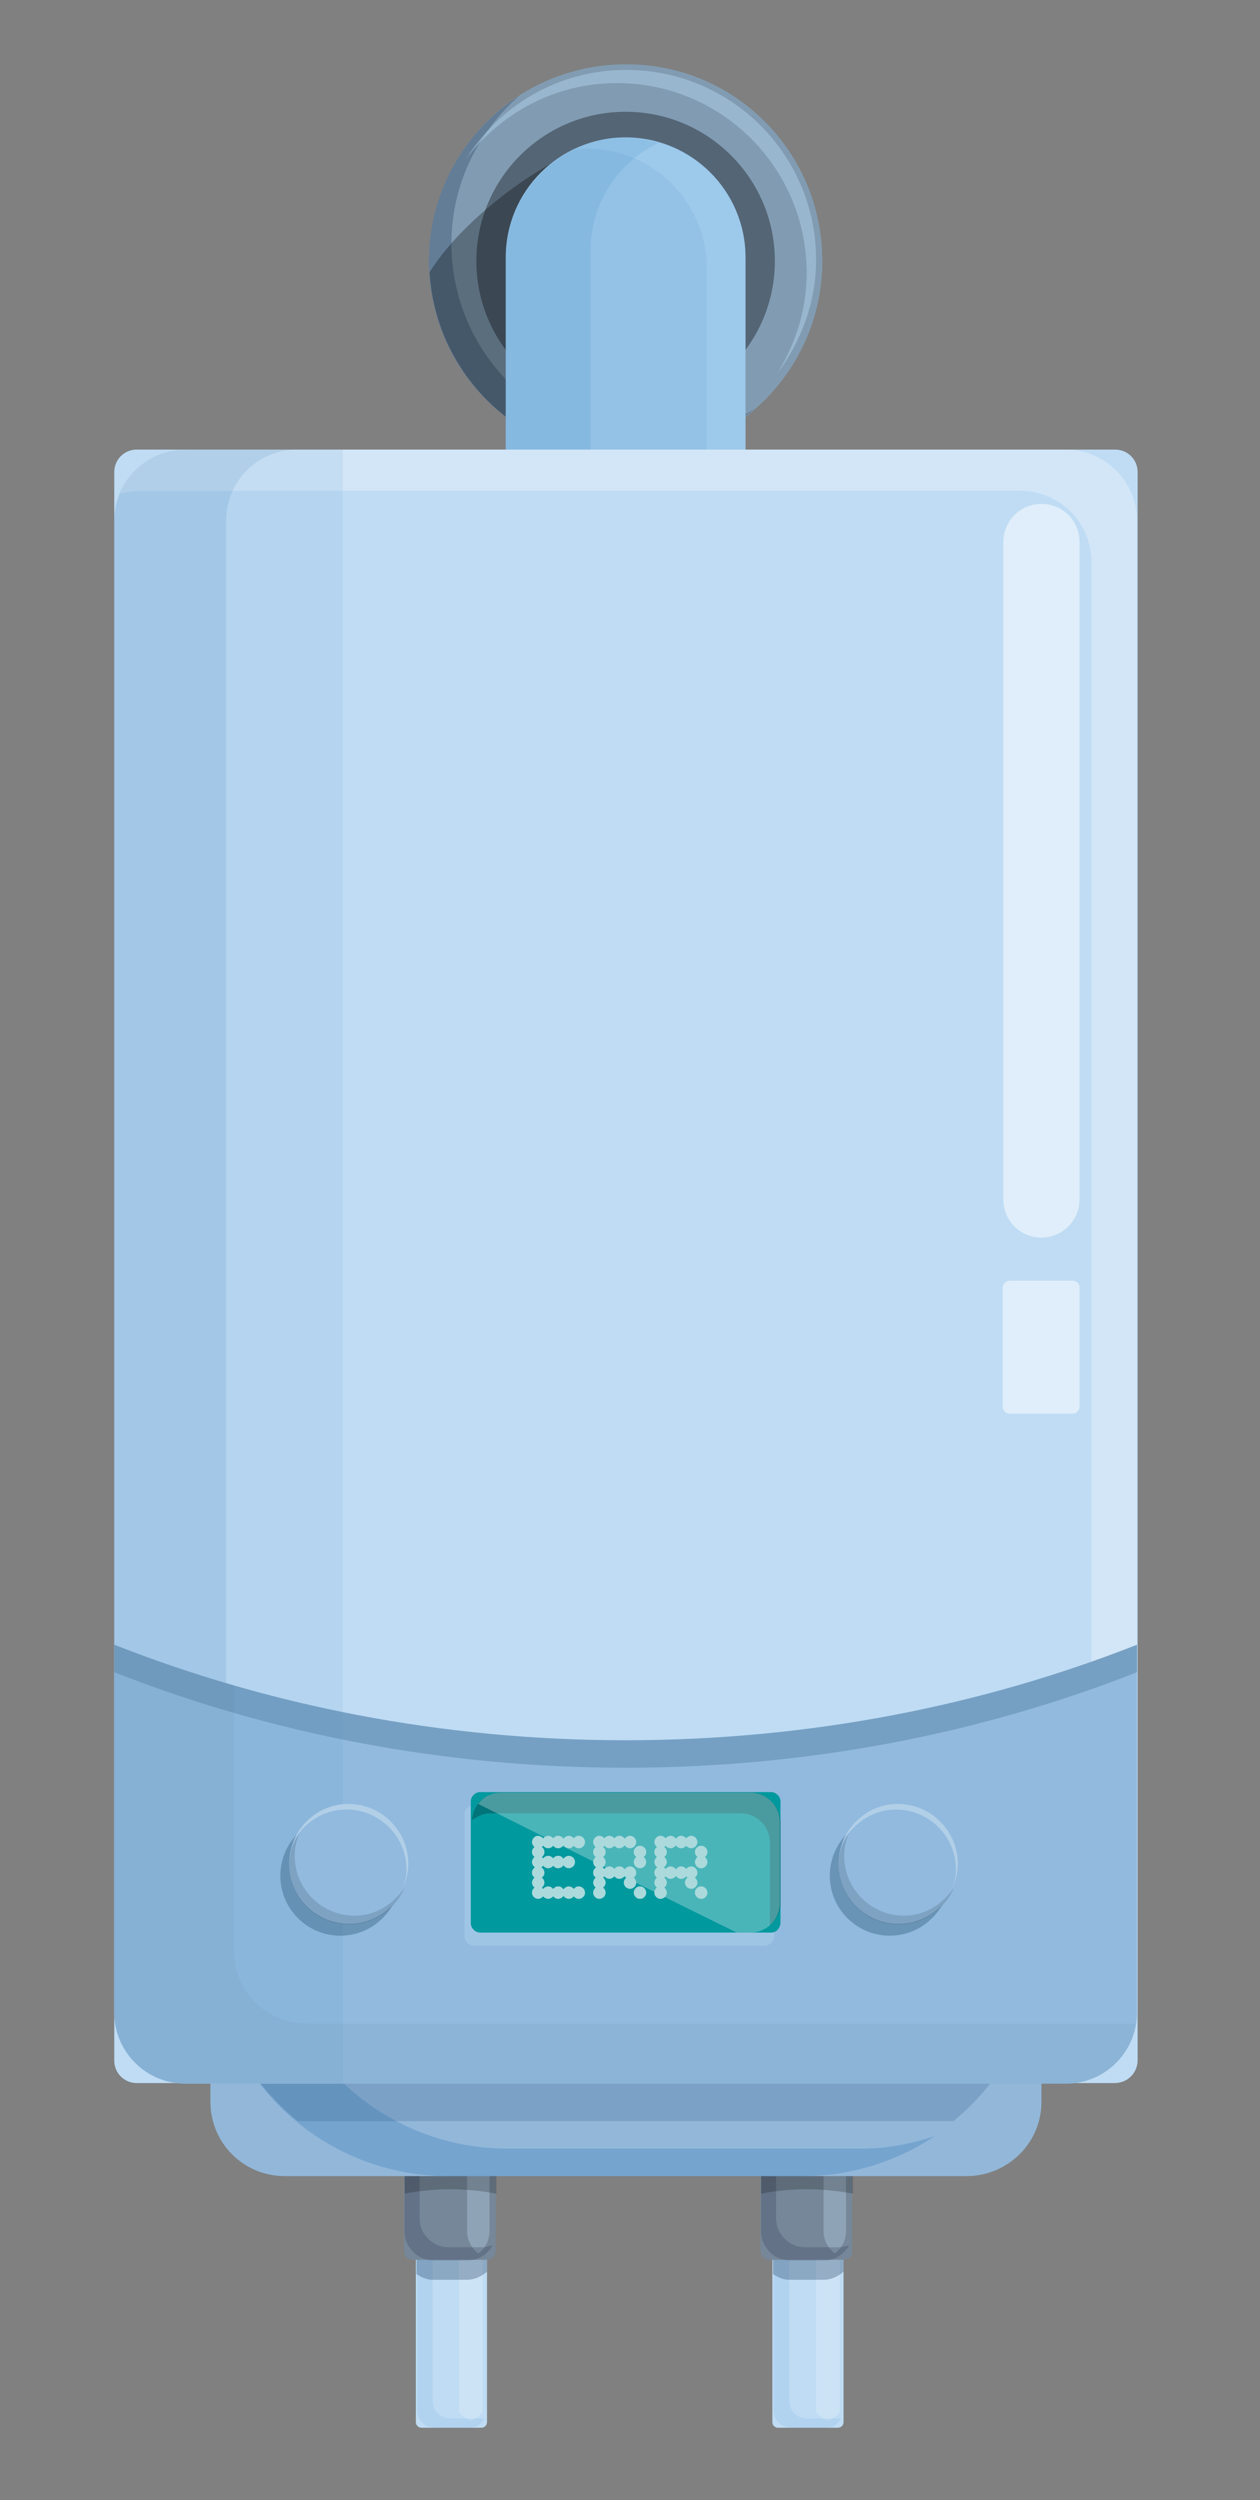
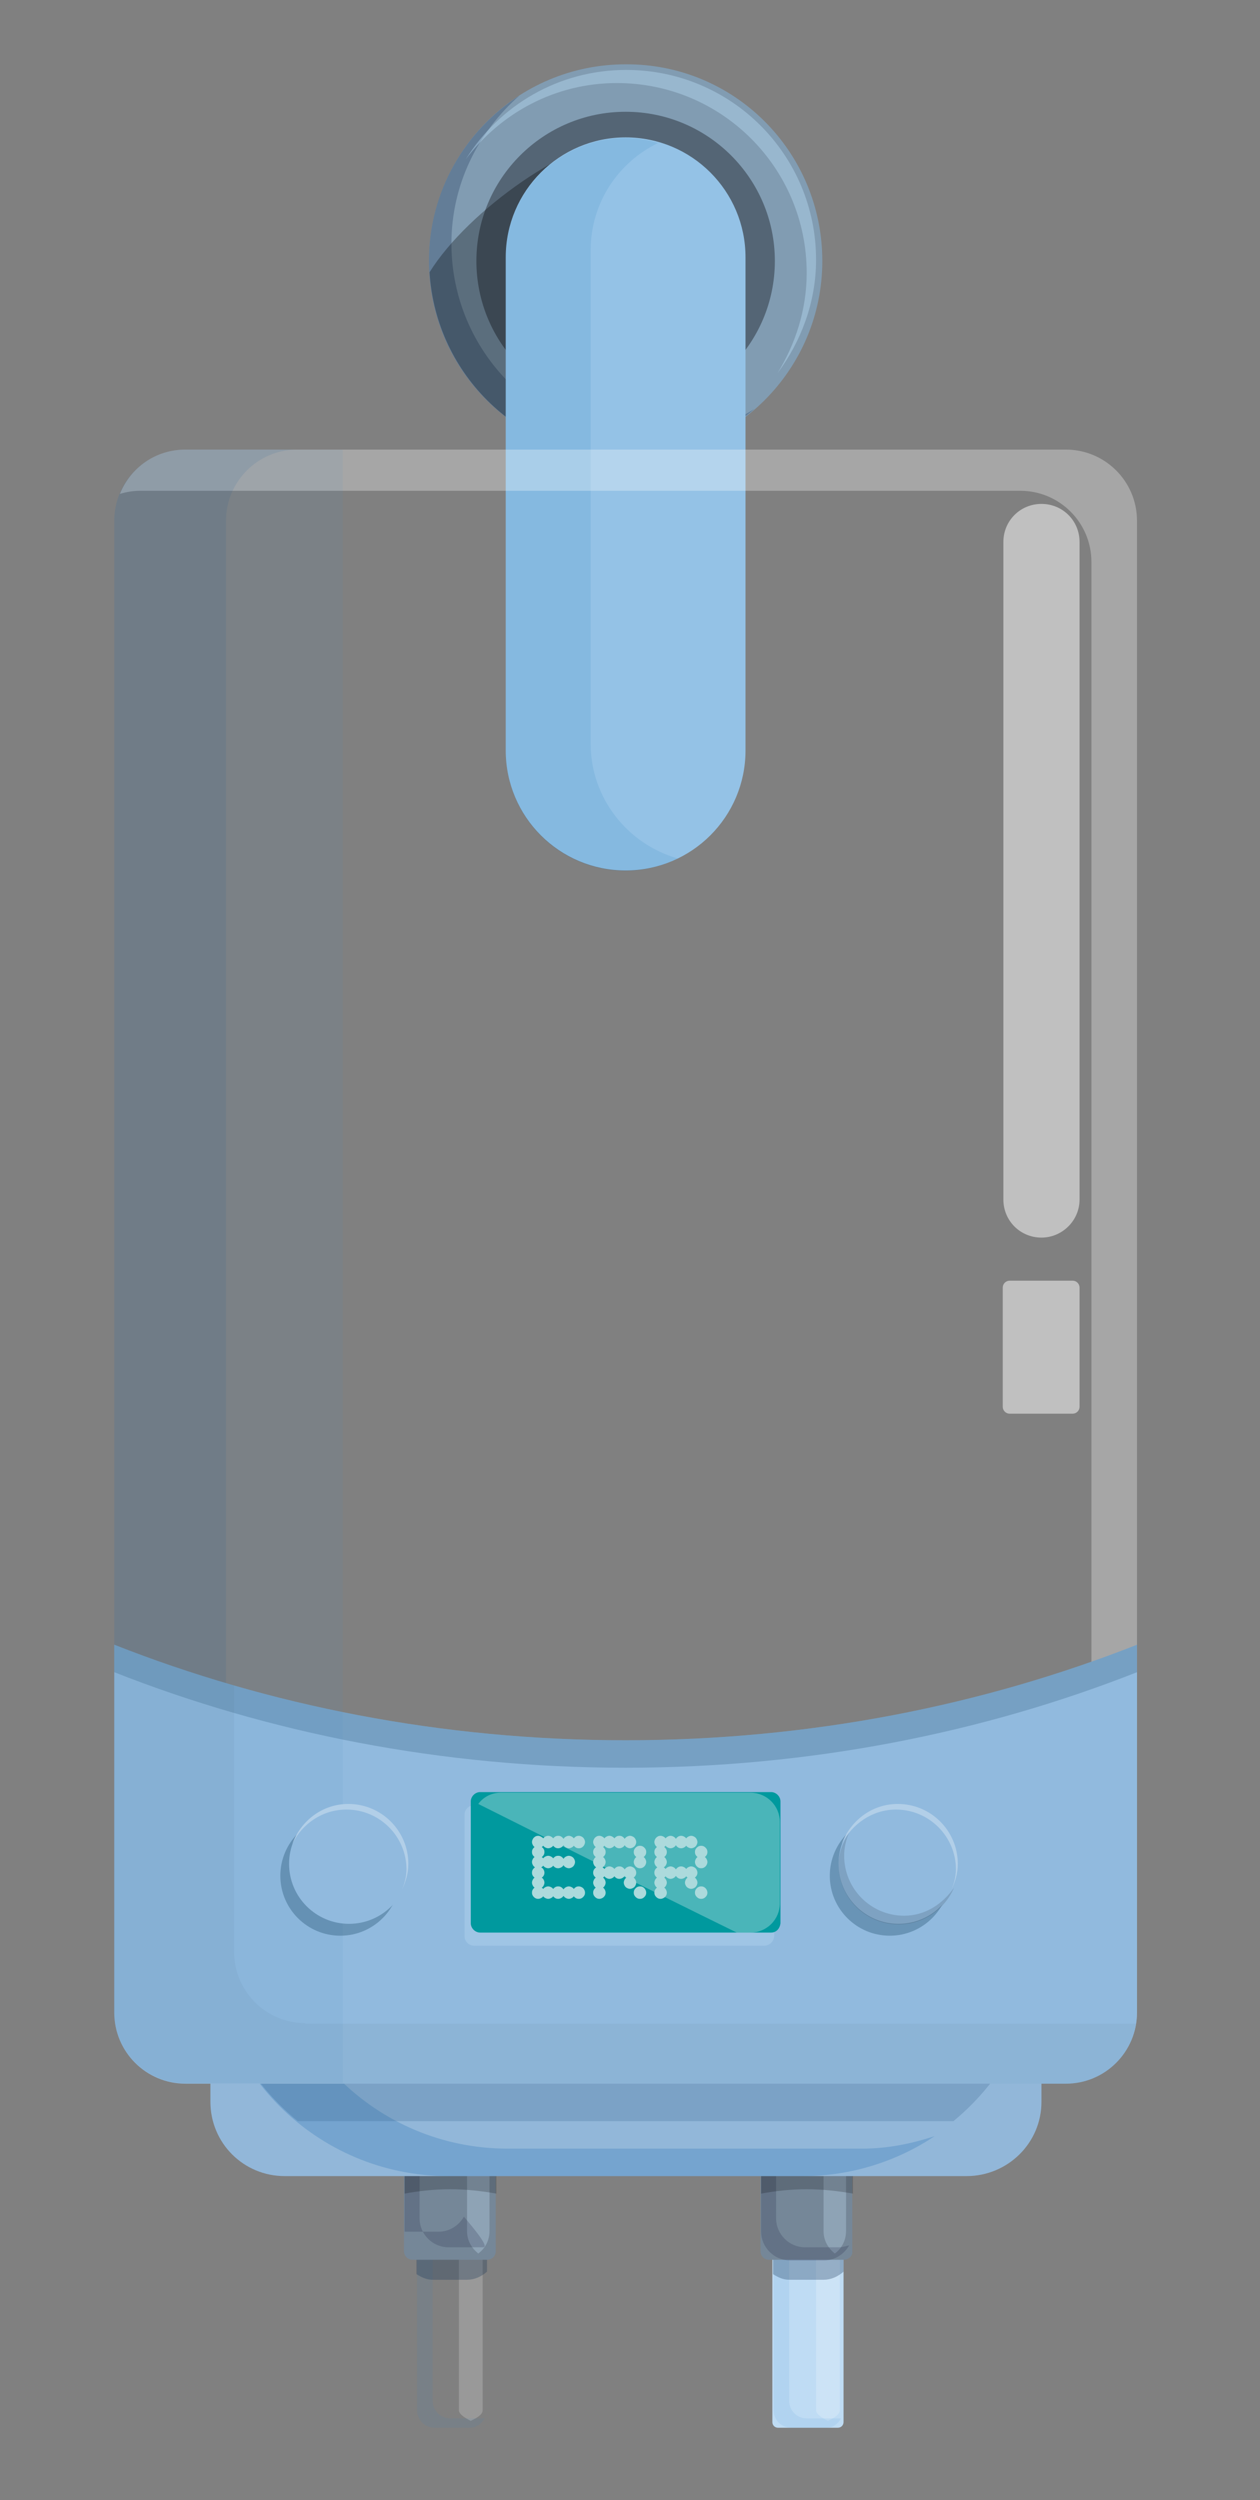
<svg xmlns="http://www.w3.org/2000/svg" version="1.1" id="Layer_1" x="0px" y="0px" viewBox="0 0 201.8 400.4" style="enable-background:new 0 0 201.8 400.4;" xml:space="preserve">
  <rect x="0" y="0" width="201.8" height="400.4" fill="#808080" stroke="none" />
  <style type="text/css">
	.st0{fill:#819CB2;}
	.st1{opacity:0.3;fill:#1B3359;}
	.st2{opacity:0.4;fill:#BDDEF7;}
	.st3{fill:#546575;}
	.st4{opacity:0.3;fill:#020203;}
	.st5{fill:#94C2E6;}
	.st6{opacity:0.4;fill:#AAD6F4;}
	.st7{opacity:0.1;fill:#006DB0;}
	.st8{fill:#BFDCF4;}
	.st9{opacity:0.2;fill:#FFFFFF;}
	.st10{opacity:0.1;fill:#3688C8;}
	.st11{opacity:0.3;fill:#163455;}
	.st12{fill:#758798;}
	.st13{opacity:0.3;fill:#C9E2F7;}
	.st14{opacity:0.2;fill:#19213E;}
	.st15{opacity:0.2;fill:#020203;}
	.st16{fill:#92B7D9;}
	.st17{opacity:0.2;fill:#005DA9;}
	.st18{opacity:0.2;fill:#1E5278;}
	.st19{opacity:0.3;fill:#FFFFFF;}
	.st20{opacity:0.1;fill:#004E91;}
	.st21{fill:#91BADE;}
	.st22{opacity:0.1;fill:#607C94;}
	.st23{opacity:0.2;fill:#0C3959;}
	.st24{opacity:0.3;fill:#BFDCF4;}
	.st25{fill:#00999E;}
	.st26{opacity:0.3;fill:#002122;}
	.st27{opacity:0.3;fill:#F8F8F7;}
	.st28{opacity:0.1;fill:#5192C7;}
	.st29{opacity:0.3;fill:#0C3959;}
	.st30{opacity:0.2;fill:#334352;}
	.st31{opacity:0.5;fill:#FFFFFF;}
	.st32{fill:#ACDADC;}
</style>
  <g>
    <path class="st0" d="M131.7,41.8c0,17.4-14.1,31.5-31.5,31.5c-17.4,0-31.5-14.1-31.5-31.5s14.1-31.5,31.5-31.5   C117.6,10.2,131.7,24.3,131.7,41.8z" />
    <path class="st1" d="M103.8,70.5c-17.4,0-31.5-14.1-31.5-31.5c0-9.5,4.3-17.9,10.9-23.7c-8.7,5.6-14.5,15.3-14.5,26.5   c0,17.4,14.1,31.5,31.5,31.5c7.9,0,15.1-3,20.6-7.8C115.9,68.6,110,70.5,103.8,70.5z" />
    <path class="st2" d="M98.8,13.3c16.8,0,30.4,13.6,30.4,30.4c0,5.9-1.8,11.4-4.7,16.1c3.8-5.1,6.2-11.4,6.2-18.2   c0-16.8-13.6-30.4-30.4-30.4c-10.9,0-20.3,5.7-25.7,14.3C80.2,18.1,88.9,13.3,98.8,13.3z" />
    <path class="st3" d="M124.1,41.8c0,13.2-10.7,23.9-23.9,23.9c-13.2,0-23.9-10.7-23.9-23.9S87,17.9,100.2,17.9   C113.4,17.9,124.1,28.6,124.1,41.8z" />
    <path class="st4" d="M85.7,31.2l14.5-9.1c-8.6,0-25.2,11.5-31.4,21.5c1,16.5,14.6,29.7,31.4,29.7c1.6,0,3.2-0.2,4.7-0.5V50.4   C104.9,39.8,96.3,31.2,85.7,31.2z" />
    <path class="st5" d="M100.2,139.4L100.2,139.4c-10.6,0-19.2-8.6-19.2-19.2v-79c0-10.6,8.6-19.2,19.2-19.2l0,0   c10.6,0,19.2,8.6,19.2,19.2v79C119.4,130.8,110.8,139.4,100.2,139.4z" />
-     <path class="st6" d="M100.2,22.1c-3,0-5.7,0.7-8.2,1.9c0.7-0.1,1.3-0.2,2-0.2c10.6,0,19.2,8.6,19.2,19.2v79c0,7.7-4.5,14.2-11,17.3   c9.6-1,17.2-9.1,17.2-19v-79C119.4,30.7,110.8,22.1,100.2,22.1z" />
    <path class="st7" d="M94.6,119.1v-79c0-7.6,4.4-14.1,10.8-17.2c-1.7-0.5-3.4-0.8-5.2-0.8C89.6,22.1,81,30.7,81,41.3v79   c0,10.6,8.6,19.2,19.2,19.2c3,0,5.8-0.8,8.4-2C100.5,135.2,94.6,127.8,94.6,119.1z" />
    <g>
      <g>
        <g>
-           <path class="st8" d="M77.1,388.8h-9.6c-0.5,0-0.9-0.4-0.9-0.9v-30.3c0-0.5,0.4-0.9,0.9-0.9h9.6c0.5,0,0.9,0.4,0.9,0.9v30.3      C78,388.4,77.6,388.8,77.1,388.8z" />
          <path class="st9" d="M73.5,359.5V386c0,0.6,0.9,1.2,1.9,1.7c1-0.5,1.9-1,1.9-1.7v-26.5c0-0.6-0.9-1.2-1.9-1.7      C74.4,358.3,73.5,358.8,73.5,359.5z" />
          <path class="st10" d="M72.1,387.3c-1.6,0-2.8-1.3-2.8-2.8V358c0-0.5,0.3-0.9,0.6-1.4h-0.3c-1.6,0-2.8,1.3-2.8,2.8V386      c0,1.6,1.3,2.8,2.8,2.8h5.7c1,0,1.8-0.6,2.3-1.5H72.1z" />
          <g>
            <path class="st11" d="M75.2,356.7h-5.7c-1.6,0-2.8,1.3-2.8,2.8v4.7c0.8,0.5,1.6,0.9,2.6,0.9h5.5c1.2,0,2.3-0.5,3.2-1.3v-4.3       C78,357.9,76.7,356.7,75.2,356.7z" />
            <path class="st12" d="M78,361.9H66.1c-0.8,0-1.4-0.6-1.4-1.4v-16.9c0-0.8,0.6-1.4,1.4-1.4H78c0.8,0,1.4,0.6,1.4,1.4v16.9       C79.4,361.3,78.8,361.9,78,361.9z" />
            <path class="st13" d="M74.8,346.8v10.5c0,1.5,0.7,2.7,1.8,3.6c1.1-0.8,1.8-2.1,1.8-3.6v-10.5c0-1.5-0.7-2.7-1.8-3.6       C75.6,344.1,74.8,345.3,74.8,346.8z" />
-             <path class="st14" d="M77.3,359.9h-5.5c-2.5,0-4.6-2.1-4.6-4.6v-10.5c0-0.8,0.3-1.6,0.7-2.2c-1.8,0.6-3.1,2.3-3.1,4.3v10.5       c0,2.5,2.1,4.6,4.6,4.6h5.5c1.7,0,3.2-1,4-2.4C78.3,359.7,77.8,359.9,77.3,359.9z" />
+             <path class="st14" d="M77.3,359.9h-5.5c-2.5,0-4.6-2.1-4.6-4.6v-10.5c0-0.8,0.3-1.6,0.7-2.2c-1.8,0.6-3.1,2.3-3.1,4.3v10.5       h5.5c1.7,0,3.2-1,4-2.4C78.3,359.7,77.8,359.9,77.3,359.9z" />
            <path class="st15" d="M72.1,350.6c2.6,0,5.1,0.3,7.4,0.7v-4.5c0-2.5-2.1-4.6-4.6-4.6h-5.5c-2.5,0-4.6,2.1-4.6,4.6v4.5       C67,350.9,69.5,350.6,72.1,350.6z" />
          </g>
        </g>
        <g>
          <path class="st8" d="M134.2,388.8h-9.6c-0.5,0-0.9-0.4-0.9-0.9v-30.3c0-0.5,0.4-0.9,0.9-0.9h9.6c0.5,0,0.9,0.4,0.9,0.9v30.3      C135.1,388.4,134.7,388.8,134.2,388.8z" />
          <path class="st9" d="M130.7,359.5V386c0,0.6,0.9,1.2,1.9,1.7c1-0.5,1.9-1,1.9-1.7v-26.5c0-0.6-0.9-1.2-1.9-1.7      C131.5,358.3,130.7,358.8,130.7,359.5z" />
          <path class="st10" d="M129.2,387.3c-1.6,0-2.8-1.3-2.8-2.8V358c0-0.5,0.3-0.9,0.6-1.4h-0.3c-1.6,0-2.8,1.3-2.8,2.8V386      c0,1.6,1.3,2.8,2.8,2.8h5.7c1,0,1.8-0.6,2.3-1.5H129.2z" />
          <g>
            <path class="st11" d="M132.3,356.7h-5.7c-1.6,0-2.8,1.3-2.8,2.8v4.7c0.8,0.5,1.6,0.9,2.6,0.9h5.5c1.2,0,2.3-0.5,3.2-1.3v-4.3       C135.1,357.9,133.8,356.7,132.3,356.7z" />
            <path class="st12" d="M135.1,361.9h-11.9c-0.8,0-1.4-0.6-1.4-1.4v-16.9c0-0.8,0.6-1.4,1.4-1.4h11.9c0.8,0,1.4,0.6,1.4,1.4v16.9       C136.6,361.3,135.9,361.9,135.1,361.9z" />
            <path class="st13" d="M131.9,346.8v10.5c0,1.5,0.7,2.7,1.8,3.6c1.1-0.8,1.8-2.1,1.8-3.6v-10.5c0-1.5-0.7-2.7-1.8-3.6       C132.7,344.1,131.9,345.3,131.9,346.8z" />
            <path class="st14" d="M134.4,359.9h-5.5c-2.5,0-4.6-2.1-4.6-4.6v-10.5c0-0.8,0.3-1.6,0.7-2.2c-1.8,0.6-3.1,2.3-3.1,4.3v10.5       c0,2.5,2.1,4.6,4.6,4.6h5.5c1.7,0,3.2-1,4-2.4C135.4,359.7,135,359.9,134.4,359.9z" />
            <path class="st15" d="M129.2,350.6c2.6,0,5.1,0.3,7.4,0.7v-4.5c0-2.5-2.1-4.6-4.6-4.6h-5.5c-2.5,0-4.6,2.1-4.6,4.6v4.5       C124.1,350.9,126.6,350.6,129.2,350.6z" />
          </g>
        </g>
      </g>
      <path class="st16" d="M154.8,348.5H45.6c-6.6,0-11.9-5.3-11.9-11.9v-33.5h133.1v33.5C166.8,343.2,161.4,348.5,154.8,348.5z" />
      <path class="st17" d="M138.1,344.1H81.3c-21.1,0-38.2-17.1-38.2-38.2v-2.9h-9.5v7.3c0,21.1,17.1,38.2,38.2,38.2h56.8    c7.8,0,15.1-2.4,21.1-6.4C146,343.3,142.2,344.1,138.1,344.1z" />
      <g>
        <path class="st18" d="M33.7,310.4c0,11.9,5.5,22.4,14,29.3h105c8.5-7,14-17.5,14-29.3v-7.3H33.7V310.4z" />
-         <path class="st8" d="M178.5,333.6H21.9c-2,0-3.6-1.6-3.6-3.6V75.6c0-2,1.6-3.6,3.6-3.6h156.7c2,0,3.6,1.6,3.6,3.6v254.5     C182.1,332.1,180.5,333.6,178.5,333.6z" />
        <path class="st19" d="M170.7,72h-141c-4.8,0-8.8,2.9-10.5,7.1c1-0.3,2.1-0.5,3.2-0.5h141c6.3,0,11.4,5.1,11.4,11.4v238.8     c0,1.5-0.3,3-0.9,4.3c4.7-1.4,8.2-5.7,8.2-10.9V83.4C182.1,77.1,177,72,170.7,72z" />
        <path class="st20" d="M36.2,322.3V83.4c0-6.3,5.1-11.4,11.4-11.4H29.7c-6.3,0-11.4,5.1-11.4,11.4v238.8c0,6.3,5.1,11.4,11.4,11.4     h17.9C41.3,333.6,36.2,328.5,36.2,322.3z" />
        <path class="st21" d="M100.2,278.7c-29.5,0-57.3-5.6-81.9-15.3v58.9c0,6.3,5.1,11.4,11.4,11.4h141c6.3,0,11.4-5.1,11.4-11.4     v-58.9C157.5,273.1,129.7,278.7,100.2,278.7z" />
        <path class="st22" d="M48.9,324c-6.3,0-11.4-5.1-11.4-11.4v-42.7c-6.6-1.9-13-4.1-19.2-6.5v58.9c0,6.3,5.1,11.4,11.4,11.4h141     c5.7,0,10.4-4.2,11.2-9.6H48.9z" />
        <path class="st23" d="M100.2,278.7c-29.5,0-57.3-5.6-81.9-15.3v4.4c24.6,9.7,52.4,15.3,81.9,15.3c29.5,0,57.3-5.6,81.9-15.3v-4.4     C157.5,273.1,129.7,278.7,100.2,278.7z" />
        <path class="st24" d="M122.4,311.6H75.9c-0.8,0-1.5-0.7-1.5-1.5v-19.5c0-0.8,0.7-1.5,1.5-1.5h46.6c0.8,0,1.5,0.7,1.5,1.5v19.5     C123.9,311,123.2,311.6,122.4,311.6z" />
        <path class="st25" d="M123.5,309.5H76.9c-0.8,0-1.5-0.7-1.5-1.5v-19.5c0-0.8,0.7-1.5,1.5-1.5h46.6c0.8,0,1.5,0.7,1.5,1.5v19.5     C124.9,308.9,124.3,309.5,123.5,309.5z" />
-         <path class="st26" d="M120.3,287.1H80.2c-2.5,0-4.5,2-4.6,4.4c0.8-0.6,1.8-1.1,2.9-1.1h40.1c2.6,0,4.7,2.1,4.7,4.7v13     c0,0.1-0.1,0.2-0.1,0.3c1.1-0.9,1.8-2.1,1.8-3.6v-13C124.9,289.2,122.8,287.1,120.3,287.1z" />
        <path class="st27" d="M118,309.5h2.2c2.6,0,4.7-2.1,4.7-4.7v-13c0-2.6-2.1-4.7-4.7-4.7H80.2c-1.5,0-2.8,0.7-3.6,1.8     C87.6,294.4,103.3,302.3,118,309.5z" />
        <path class="st28" d="M54.9,72H29.7c-6.3,0-11.4,5.1-11.4,11.4v238.8c0,6.3,5.1,11.4,11.4,11.4h25.2V72z" />
        <g>
          <path class="st29" d="M64.1,300.4c0,5.3-4.3,9.6-9.6,9.6s-9.6-4.3-9.6-9.6c0-5.3,4.3-9.6,9.6-9.6S64.1,295.1,64.1,300.4z" />
          <path class="st21" d="M65.5,298.5c0,5.3-4.3,9.6-9.6,9.6c-5.3,0-9.6-4.3-9.6-9.6c0-5.3,4.3-9.6,9.6-9.6      C61.1,288.9,65.5,293.2,65.5,298.5z" />
          <path class="st19" d="M55.5,289.8c5.3,0,9.6,4.3,9.6,9.6c0,1.1-0.3,2.2-0.7,3.2c0.6-1.3,1-2.6,1-4.1c0-5.3-4.3-9.6-9.6-9.6      c-4.2,0-7.6,2.7-9,6.4C48.4,292.1,51.6,289.8,55.5,289.8z" />
-           <path class="st30" d="M56.8,306.8c-5.3,0-9.6-4.3-9.6-9.6c0-1.3,0.3-2.6,0.8-3.7c-1,1.5-1.7,3.2-1.7,5.1c0,5.3,4.3,9.6,9.6,9.6      c4,0,7.4-2.4,8.9-5.9C63,304.9,60.2,306.8,56.8,306.8z" />
        </g>
        <g>
          <path class="st29" d="M152.1,300.4c0,5.3-4.3,9.6-9.6,9.6c-5.3,0-9.6-4.3-9.6-9.6c0-5.3,4.3-9.6,9.6-9.6      C147.8,290.8,152.1,295.1,152.1,300.4z" />
          <path class="st21" d="M153.5,298.5c0,5.3-4.3,9.6-9.6,9.6c-5.3,0-9.6-4.3-9.6-9.6c0-5.3,4.3-9.6,9.6-9.6      C149.2,288.9,153.5,293.2,153.5,298.5z" />
          <path class="st19" d="M143.5,289.8c5.3,0,9.6,4.3,9.6,9.6c0,1.1-0.3,2.2-0.7,3.2c0.6-1.3,1-2.6,1-4.1c0-5.3-4.3-9.6-9.6-9.6      c-4.2,0-7.6,2.7-9,6.4C136.5,292.1,139.7,289.8,143.5,289.8z" />
          <path class="st30" d="M144.8,306.8c-5.3,0-9.6-4.3-9.6-9.6c0-1.3,0.3-2.6,0.8-3.7c-1,1.5-1.7,3.2-1.7,5.1c0,5.3,4.3,9.6,9.6,9.6      c4,0,7.4-2.4,8.9-5.9C151,304.9,148.2,306.8,144.8,306.8z" />
        </g>
        <path class="st31" d="M166.8,198.2L166.8,198.2c-3.4,0-6.1-2.7-6.1-6.1V86.8c0-3.4,2.7-6.1,6.1-6.1l0,0c3.4,0,6.1,2.7,6.1,6.1     v105.3C172.9,195.5,170.1,198.2,166.8,198.2z" />
        <path class="st31" d="M171.8,226.4h-10.1c-0.6,0-1.1-0.5-1.1-1.1v-19.1c0-0.6,0.5-1.1,1.1-1.1h10.1c0.6,0,1.1,0.5,1.1,1.1v19.1     C172.9,225.9,172.4,226.4,171.8,226.4z" />
      </g>
    </g>
  </g>
  <g>
    <path class="st32" d="M86.9,294.3c0.2,0.2,0.3,0.5,0.3,0.7s-0.1,0.5-0.3,0.7c-0.2,0.2-0.5,0.3-0.7,0.3c-0.3,0-0.5-0.1-0.7-0.3   c-0.2-0.2-0.3-0.5-0.3-0.7s0.1-0.5,0.3-0.7c0.2-0.2,0.4-0.3,0.7-0.3C86.4,294,86.6,294.1,86.9,294.3z M86.9,295.9   c0.2,0.2,0.3,0.4,0.3,0.7c0,0.3-0.1,0.5-0.3,0.7c-0.2,0.2-0.5,0.3-0.7,0.3c-0.3,0-0.5-0.1-0.7-0.3c-0.2-0.2-0.3-0.4-0.3-0.7   c0-0.3,0.1-0.5,0.3-0.7c0.2-0.2,0.4-0.3,0.7-0.3C86.4,295.6,86.6,295.7,86.9,295.9z M86.9,297.5c0.2,0.2,0.3,0.5,0.3,0.7   s-0.1,0.5-0.3,0.7c-0.2,0.2-0.5,0.3-0.7,0.3c-0.3,0-0.5-0.1-0.7-0.3c-0.2-0.2-0.3-0.5-0.3-0.7s0.1-0.5,0.3-0.7   c0.2-0.2,0.4-0.3,0.7-0.3C86.4,297.2,86.6,297.3,86.9,297.5z M86.9,299.2c0.2,0.2,0.3,0.5,0.3,0.7c0,0.3-0.1,0.5-0.3,0.7   c-0.2,0.2-0.5,0.3-0.7,0.3c-0.3,0-0.5-0.1-0.7-0.3c-0.2-0.2-0.3-0.4-0.3-0.7c0-0.3,0.1-0.5,0.3-0.7c0.2-0.2,0.4-0.3,0.7-0.3   C86.4,298.9,86.6,299,86.9,299.2z M86.9,300.8c0.2,0.2,0.3,0.5,0.3,0.7s-0.1,0.5-0.3,0.7c-0.2,0.2-0.5,0.3-0.7,0.3   c-0.3,0-0.5-0.1-0.7-0.3s-0.3-0.5-0.3-0.7s0.1-0.5,0.3-0.7c0.2-0.2,0.4-0.3,0.7-0.3C86.4,300.5,86.6,300.6,86.9,300.8z M86.9,302.4   c0.2,0.2,0.3,0.5,0.3,0.7c0,0.3-0.1,0.5-0.3,0.7c-0.2,0.2-0.5,0.3-0.7,0.3c-0.3,0-0.5-0.1-0.7-0.3s-0.3-0.4-0.3-0.7   c0-0.3,0.1-0.5,0.3-0.7c0.2-0.2,0.4-0.3,0.7-0.3C86.4,302.1,86.6,302.2,86.9,302.4z M88.5,294.3c0.2,0.2,0.3,0.5,0.3,0.7   s-0.1,0.5-0.3,0.7c-0.2,0.2-0.5,0.3-0.7,0.3s-0.5-0.1-0.7-0.3c-0.2-0.2-0.3-0.5-0.3-0.7s0.1-0.5,0.3-0.7c0.2-0.2,0.5-0.3,0.7-0.3   S88.3,294.1,88.5,294.3z M88.5,297.5c0.2,0.2,0.3,0.5,0.3,0.7s-0.1,0.5-0.3,0.7c-0.2,0.2-0.5,0.3-0.7,0.3s-0.5-0.1-0.7-0.3   c-0.2-0.2-0.3-0.5-0.3-0.7s0.1-0.5,0.3-0.7c0.2-0.2,0.5-0.3,0.7-0.3S88.3,297.3,88.5,297.5z M88.5,302.4c0.2,0.2,0.3,0.5,0.3,0.7   c0,0.3-0.1,0.5-0.3,0.7c-0.2,0.2-0.5,0.3-0.7,0.3s-0.5-0.1-0.7-0.3s-0.3-0.4-0.3-0.7c0-0.3,0.1-0.5,0.3-0.7   c0.2-0.2,0.5-0.3,0.7-0.3S88.3,302.2,88.5,302.4z M90.1,294.3c0.2,0.2,0.3,0.5,0.3,0.7s-0.1,0.5-0.3,0.7c-0.2,0.2-0.5,0.3-0.7,0.3   c-0.3,0-0.5-0.1-0.7-0.3c-0.2-0.2-0.3-0.5-0.3-0.7s0.1-0.5,0.3-0.7c0.2-0.2,0.4-0.3,0.7-0.3C89.7,294,89.9,294.1,90.1,294.3z    M90.1,297.5c0.2,0.2,0.3,0.5,0.3,0.7s-0.1,0.5-0.3,0.7c-0.2,0.2-0.5,0.3-0.7,0.3c-0.3,0-0.5-0.1-0.7-0.3c-0.2-0.2-0.3-0.5-0.3-0.7   s0.1-0.5,0.3-0.7c0.2-0.2,0.4-0.3,0.7-0.3C89.7,297.2,89.9,297.3,90.1,297.5z M90.1,302.4c0.2,0.2,0.3,0.5,0.3,0.7   c0,0.3-0.1,0.5-0.3,0.7c-0.2,0.2-0.5,0.3-0.7,0.3c-0.3,0-0.5-0.1-0.7-0.3c-0.2-0.2-0.3-0.4-0.3-0.7c0-0.3,0.1-0.5,0.3-0.7   c0.2-0.2,0.4-0.3,0.7-0.3C89.7,302.1,89.9,302.2,90.1,302.4z M91.8,294.3c0.2,0.2,0.3,0.5,0.3,0.7s-0.1,0.5-0.3,0.7   c-0.2,0.2-0.5,0.3-0.7,0.3s-0.5-0.1-0.7-0.3c-0.2-0.2-0.3-0.5-0.3-0.7s0.1-0.5,0.3-0.7c0.2-0.2,0.5-0.3,0.7-0.3   S91.6,294.1,91.8,294.3z M91.8,297.5c0.2,0.2,0.3,0.5,0.3,0.7s-0.1,0.5-0.3,0.7c-0.2,0.2-0.5,0.3-0.7,0.3s-0.5-0.1-0.7-0.3   c-0.2-0.2-0.3-0.5-0.3-0.7s0.1-0.5,0.3-0.7c0.2-0.2,0.5-0.3,0.7-0.3S91.6,297.3,91.8,297.5z M91.8,302.4c0.2,0.2,0.3,0.5,0.3,0.7   c0,0.3-0.1,0.5-0.3,0.7c-0.2,0.2-0.5,0.3-0.7,0.3s-0.5-0.1-0.7-0.3c-0.2-0.2-0.3-0.4-0.3-0.7c0-0.3,0.1-0.5,0.3-0.7   c0.2-0.2,0.5-0.3,0.7-0.3S91.6,302.2,91.8,302.4z M93.4,294.3c0.2,0.2,0.3,0.5,0.3,0.7s-0.1,0.5-0.3,0.7c-0.2,0.2-0.4,0.3-0.7,0.3   c-0.3,0-0.5-0.1-0.7-0.3c-0.2-0.2-0.3-0.5-0.3-0.7s0.1-0.5,0.3-0.7c0.2-0.2,0.4-0.3,0.7-0.3C92.9,294,93.2,294.1,93.4,294.3z    M93.4,302.4c0.2,0.2,0.3,0.5,0.3,0.7c0,0.3-0.1,0.5-0.3,0.7c-0.2,0.2-0.4,0.3-0.7,0.3c-0.3,0-0.5-0.1-0.7-0.3   c-0.2-0.2-0.3-0.4-0.3-0.7c0-0.3,0.1-0.5,0.3-0.7c0.2-0.2,0.4-0.3,0.7-0.3C92.9,302.1,93.2,302.2,93.4,302.4z" />
    <path class="st32" d="M96.7,294.3c0.2,0.2,0.3,0.5,0.3,0.7s-0.1,0.5-0.3,0.7c-0.2,0.2-0.5,0.3-0.7,0.3c-0.3,0-0.5-0.1-0.7-0.3   c-0.2-0.2-0.3-0.5-0.3-0.7s0.1-0.5,0.3-0.7c0.2-0.2,0.4-0.3,0.7-0.3C96.2,294,96.5,294.1,96.7,294.3z M96.7,295.9   c0.2,0.2,0.3,0.4,0.3,0.7c0,0.3-0.1,0.5-0.3,0.7c-0.2,0.2-0.5,0.3-0.7,0.3c-0.3,0-0.5-0.1-0.7-0.3c-0.2-0.2-0.3-0.4-0.3-0.7   c0-0.3,0.1-0.5,0.3-0.7c0.2-0.2,0.4-0.3,0.7-0.3C96.2,295.6,96.5,295.7,96.7,295.9z M96.7,297.5c0.2,0.2,0.3,0.5,0.3,0.7   s-0.1,0.5-0.3,0.7c-0.2,0.2-0.5,0.3-0.7,0.3c-0.3,0-0.5-0.1-0.7-0.3c-0.2-0.2-0.3-0.5-0.3-0.7s0.1-0.5,0.3-0.7   c0.2-0.2,0.4-0.3,0.7-0.3C96.2,297.2,96.5,297.3,96.7,297.5z M96.7,299.2c0.2,0.2,0.3,0.5,0.3,0.7c0,0.3-0.1,0.5-0.3,0.7   c-0.2,0.2-0.5,0.3-0.7,0.3c-0.3,0-0.5-0.1-0.7-0.3c-0.2-0.2-0.3-0.4-0.3-0.7c0-0.3,0.1-0.5,0.3-0.7c0.2-0.2,0.4-0.3,0.7-0.3   C96.2,298.9,96.5,299,96.7,299.2z M96.7,300.8c0.2,0.2,0.3,0.5,0.3,0.7s-0.1,0.5-0.3,0.7c-0.2,0.2-0.5,0.3-0.7,0.3   c-0.3,0-0.5-0.1-0.7-0.3s-0.3-0.5-0.3-0.7s0.1-0.5,0.3-0.7c0.2-0.2,0.4-0.3,0.7-0.3C96.2,300.5,96.5,300.6,96.7,300.8z M96.7,302.4   c0.2,0.2,0.3,0.5,0.3,0.7c0,0.3-0.1,0.5-0.3,0.7c-0.2,0.2-0.5,0.3-0.7,0.3c-0.3,0-0.5-0.1-0.7-0.3s-0.3-0.4-0.3-0.7   c0-0.3,0.1-0.5,0.3-0.7c0.2-0.2,0.4-0.3,0.7-0.3C96.2,302.1,96.5,302.2,96.7,302.4z M98.3,294.3c0.2,0.2,0.3,0.5,0.3,0.7   s-0.1,0.5-0.3,0.7c-0.2,0.2-0.5,0.3-0.7,0.3s-0.5-0.1-0.7-0.3c-0.2-0.2-0.3-0.5-0.3-0.7s0.1-0.5,0.3-0.7c0.2-0.2,0.5-0.3,0.7-0.3   S98.1,294.1,98.3,294.3z M98.3,299.2c0.2,0.2,0.3,0.5,0.3,0.7c0,0.3-0.1,0.5-0.3,0.7c-0.2,0.2-0.5,0.3-0.7,0.3s-0.5-0.1-0.7-0.3   c-0.2-0.2-0.3-0.4-0.3-0.7c0-0.3,0.1-0.5,0.3-0.7c0.2-0.2,0.5-0.3,0.7-0.3S98.1,299,98.3,299.2z M99.9,294.3   c0.2,0.2,0.3,0.5,0.3,0.7s-0.1,0.5-0.3,0.7c-0.2,0.2-0.5,0.3-0.7,0.3c-0.3,0-0.5-0.1-0.7-0.3c-0.2-0.2-0.3-0.5-0.3-0.7   s0.1-0.5,0.3-0.7c0.2-0.2,0.4-0.3,0.7-0.3C99.5,294,99.7,294.1,99.9,294.3z M99.9,299.2c0.2,0.2,0.3,0.5,0.3,0.7   c0,0.3-0.1,0.5-0.3,0.7c-0.2,0.2-0.5,0.3-0.7,0.3c-0.3,0-0.5-0.1-0.7-0.3c-0.2-0.2-0.3-0.4-0.3-0.7c0-0.3,0.1-0.5,0.3-0.7   c0.2-0.2,0.4-0.3,0.7-0.3C99.5,298.9,99.7,299,99.9,299.2z M101.6,294.3c0.2,0.2,0.3,0.5,0.3,0.7s-0.1,0.5-0.3,0.7   c-0.2,0.2-0.5,0.3-0.7,0.3s-0.5-0.1-0.7-0.3c-0.2-0.2-0.3-0.5-0.3-0.7s0.1-0.5,0.3-0.7c0.2-0.2,0.5-0.3,0.7-0.3   S101.4,294.1,101.6,294.3z M101.6,299.2c0.2,0.2,0.3,0.5,0.3,0.7c0,0.3-0.1,0.5-0.3,0.7c-0.2,0.2-0.5,0.3-0.7,0.3s-0.5-0.1-0.7-0.3   c-0.2-0.2-0.3-0.4-0.3-0.7c0-0.3,0.1-0.5,0.3-0.7c0.2-0.2,0.5-0.3,0.7-0.3S101.4,299,101.6,299.2z M101.6,300.8   c0.2,0.2,0.3,0.5,0.3,0.7s-0.1,0.5-0.3,0.7c-0.2,0.2-0.5,0.3-0.7,0.3s-0.5-0.1-0.7-0.3c-0.2-0.2-0.3-0.5-0.3-0.7s0.1-0.5,0.3-0.7   c0.2-0.2,0.5-0.3,0.7-0.3S101.4,300.6,101.6,300.8z M103.2,295.9c0.2,0.2,0.3,0.4,0.3,0.7c0,0.3-0.1,0.5-0.3,0.7   c-0.2,0.2-0.4,0.3-0.7,0.3c-0.3,0-0.5-0.1-0.7-0.3c-0.2-0.2-0.3-0.4-0.3-0.7c0-0.3,0.1-0.5,0.3-0.7c0.2-0.2,0.4-0.3,0.7-0.3   C102.8,295.6,103,295.7,103.2,295.9z M103.2,297.5c0.2,0.2,0.3,0.5,0.3,0.7s-0.1,0.5-0.3,0.7c-0.2,0.2-0.4,0.3-0.7,0.3   c-0.3,0-0.5-0.1-0.7-0.3c-0.2-0.2-0.3-0.5-0.3-0.7s0.1-0.5,0.3-0.7c0.2-0.2,0.4-0.3,0.7-0.3C102.8,297.2,103,297.3,103.2,297.5z    M103.2,302.4c0.2,0.2,0.3,0.5,0.3,0.7c0,0.3-0.1,0.5-0.3,0.7c-0.2,0.2-0.4,0.3-0.7,0.3c-0.3,0-0.5-0.1-0.7-0.3   c-0.2-0.2-0.3-0.4-0.3-0.7c0-0.3,0.1-0.5,0.3-0.7c0.2-0.2,0.4-0.3,0.7-0.3C102.8,302.1,103,302.2,103.2,302.4z" />
    <path class="st32" d="M106.5,294.3c0.2,0.2,0.3,0.5,0.3,0.7s-0.1,0.5-0.3,0.7c-0.2,0.2-0.5,0.3-0.7,0.3c-0.3,0-0.5-0.1-0.7-0.3   c-0.2-0.2-0.3-0.5-0.3-0.7s0.1-0.5,0.3-0.7c0.2-0.2,0.4-0.3,0.7-0.3C106,294,106.3,294.1,106.5,294.3z M106.5,295.9   c0.2,0.2,0.3,0.4,0.3,0.7c0,0.3-0.1,0.5-0.3,0.7c-0.2,0.2-0.5,0.3-0.7,0.3c-0.3,0-0.5-0.1-0.7-0.3c-0.2-0.2-0.3-0.4-0.3-0.7   c0-0.3,0.1-0.5,0.3-0.7c0.2-0.2,0.4-0.3,0.7-0.3C106,295.6,106.3,295.7,106.5,295.9z M106.5,297.5c0.2,0.2,0.3,0.5,0.3,0.7   s-0.1,0.5-0.3,0.7c-0.2,0.2-0.5,0.3-0.7,0.3c-0.3,0-0.5-0.1-0.7-0.3c-0.2-0.2-0.3-0.5-0.3-0.7s0.1-0.5,0.3-0.7   c0.2-0.2,0.4-0.3,0.7-0.3C106,297.2,106.3,297.3,106.5,297.5z M106.5,299.2c0.2,0.2,0.3,0.5,0.3,0.7c0,0.3-0.1,0.5-0.3,0.7   c-0.2,0.2-0.5,0.3-0.7,0.3c-0.3,0-0.5-0.1-0.7-0.3c-0.2-0.2-0.3-0.4-0.3-0.7c0-0.3,0.1-0.5,0.3-0.7c0.2-0.2,0.4-0.3,0.7-0.3   C106,298.9,106.3,299,106.5,299.2z M106.5,300.8c0.2,0.2,0.3,0.5,0.3,0.7s-0.1,0.5-0.3,0.7c-0.2,0.2-0.5,0.3-0.7,0.3   c-0.3,0-0.5-0.1-0.7-0.3s-0.3-0.5-0.3-0.7s0.1-0.5,0.3-0.7c0.2-0.2,0.4-0.3,0.7-0.3C106,300.5,106.3,300.6,106.5,300.8z    M106.5,302.4c0.2,0.2,0.3,0.5,0.3,0.7c0,0.3-0.1,0.5-0.3,0.7c-0.2,0.2-0.5,0.3-0.7,0.3c-0.3,0-0.5-0.1-0.7-0.3s-0.3-0.4-0.3-0.7   c0-0.3,0.1-0.5,0.3-0.7c0.2-0.2,0.4-0.3,0.7-0.3C106,302.1,106.3,302.2,106.5,302.4z M108.1,294.3c0.2,0.2,0.3,0.5,0.3,0.7   s-0.1,0.5-0.3,0.7c-0.2,0.2-0.5,0.3-0.7,0.3s-0.5-0.1-0.7-0.3c-0.2-0.2-0.3-0.5-0.3-0.7s0.1-0.5,0.3-0.7c0.2-0.2,0.5-0.3,0.7-0.3   S107.9,294.1,108.1,294.3z M108.1,299.2c0.2,0.2,0.3,0.5,0.3,0.7c0,0.3-0.1,0.5-0.3,0.7c-0.2,0.2-0.5,0.3-0.7,0.3s-0.5-0.1-0.7-0.3   c-0.2-0.2-0.3-0.4-0.3-0.7c0-0.3,0.1-0.5,0.3-0.7c0.2-0.2,0.5-0.3,0.7-0.3S107.9,299,108.1,299.2z M109.8,294.3   c0.2,0.2,0.3,0.5,0.3,0.7s-0.1,0.5-0.3,0.7c-0.2,0.2-0.5,0.3-0.7,0.3c-0.3,0-0.5-0.1-0.7-0.3c-0.2-0.2-0.3-0.5-0.3-0.7   s0.1-0.5,0.3-0.7c0.2-0.2,0.4-0.3,0.7-0.3C109.3,294,109.6,294.1,109.8,294.3z M109.8,299.2c0.2,0.2,0.3,0.5,0.3,0.7   c0,0.3-0.1,0.5-0.3,0.7c-0.2,0.2-0.5,0.3-0.7,0.3c-0.3,0-0.5-0.1-0.7-0.3c-0.2-0.2-0.3-0.4-0.3-0.7c0-0.3,0.1-0.5,0.3-0.7   c0.2-0.2,0.4-0.3,0.7-0.3C109.3,298.9,109.6,299,109.8,299.2z M111.4,294.3c0.2,0.2,0.3,0.5,0.3,0.7s-0.1,0.5-0.3,0.7   c-0.2,0.2-0.5,0.3-0.7,0.3s-0.5-0.1-0.7-0.3c-0.2-0.2-0.3-0.5-0.3-0.7s0.1-0.5,0.3-0.7c0.2-0.2,0.5-0.3,0.7-0.3   S111.2,294.1,111.4,294.3z M111.4,299.2c0.2,0.2,0.3,0.5,0.3,0.7c0,0.3-0.1,0.5-0.3,0.7c-0.2,0.2-0.5,0.3-0.7,0.3s-0.5-0.1-0.7-0.3   c-0.2-0.2-0.3-0.4-0.3-0.7c0-0.3,0.1-0.5,0.3-0.7c0.2-0.2,0.5-0.3,0.7-0.3S111.2,299,111.4,299.2z M111.4,300.8   c0.2,0.2,0.3,0.5,0.3,0.7s-0.1,0.5-0.3,0.7c-0.2,0.2-0.5,0.3-0.7,0.3s-0.5-0.1-0.7-0.3c-0.2-0.2-0.3-0.5-0.3-0.7s0.1-0.5,0.3-0.7   c0.2-0.2,0.5-0.3,0.7-0.3S111.2,300.6,111.4,300.8z M113,295.9c0.2,0.2,0.3,0.4,0.3,0.7c0,0.3-0.1,0.5-0.3,0.7   c-0.2,0.2-0.4,0.3-0.7,0.3c-0.3,0-0.5-0.1-0.7-0.3c-0.2-0.2-0.3-0.4-0.3-0.7c0-0.3,0.1-0.5,0.3-0.7c0.2-0.2,0.4-0.3,0.7-0.3   C112.6,295.6,112.8,295.7,113,295.9z M113,297.5c0.2,0.2,0.3,0.5,0.3,0.7s-0.1,0.5-0.3,0.7c-0.2,0.2-0.4,0.3-0.7,0.3   c-0.3,0-0.5-0.1-0.7-0.3c-0.2-0.2-0.3-0.5-0.3-0.7s0.1-0.5,0.3-0.7c0.2-0.2,0.4-0.3,0.7-0.3C112.6,297.2,112.8,297.3,113,297.5z    M113,302.4c0.2,0.2,0.3,0.5,0.3,0.7c0,0.3-0.1,0.5-0.3,0.7c-0.2,0.2-0.4,0.3-0.7,0.3c-0.3,0-0.5-0.1-0.7-0.3   c-0.2-0.2-0.3-0.4-0.3-0.7c0-0.3,0.1-0.5,0.3-0.7c0.2-0.2,0.4-0.3,0.7-0.3C112.6,302.1,112.8,302.2,113,302.4z" />
  </g>
</svg>